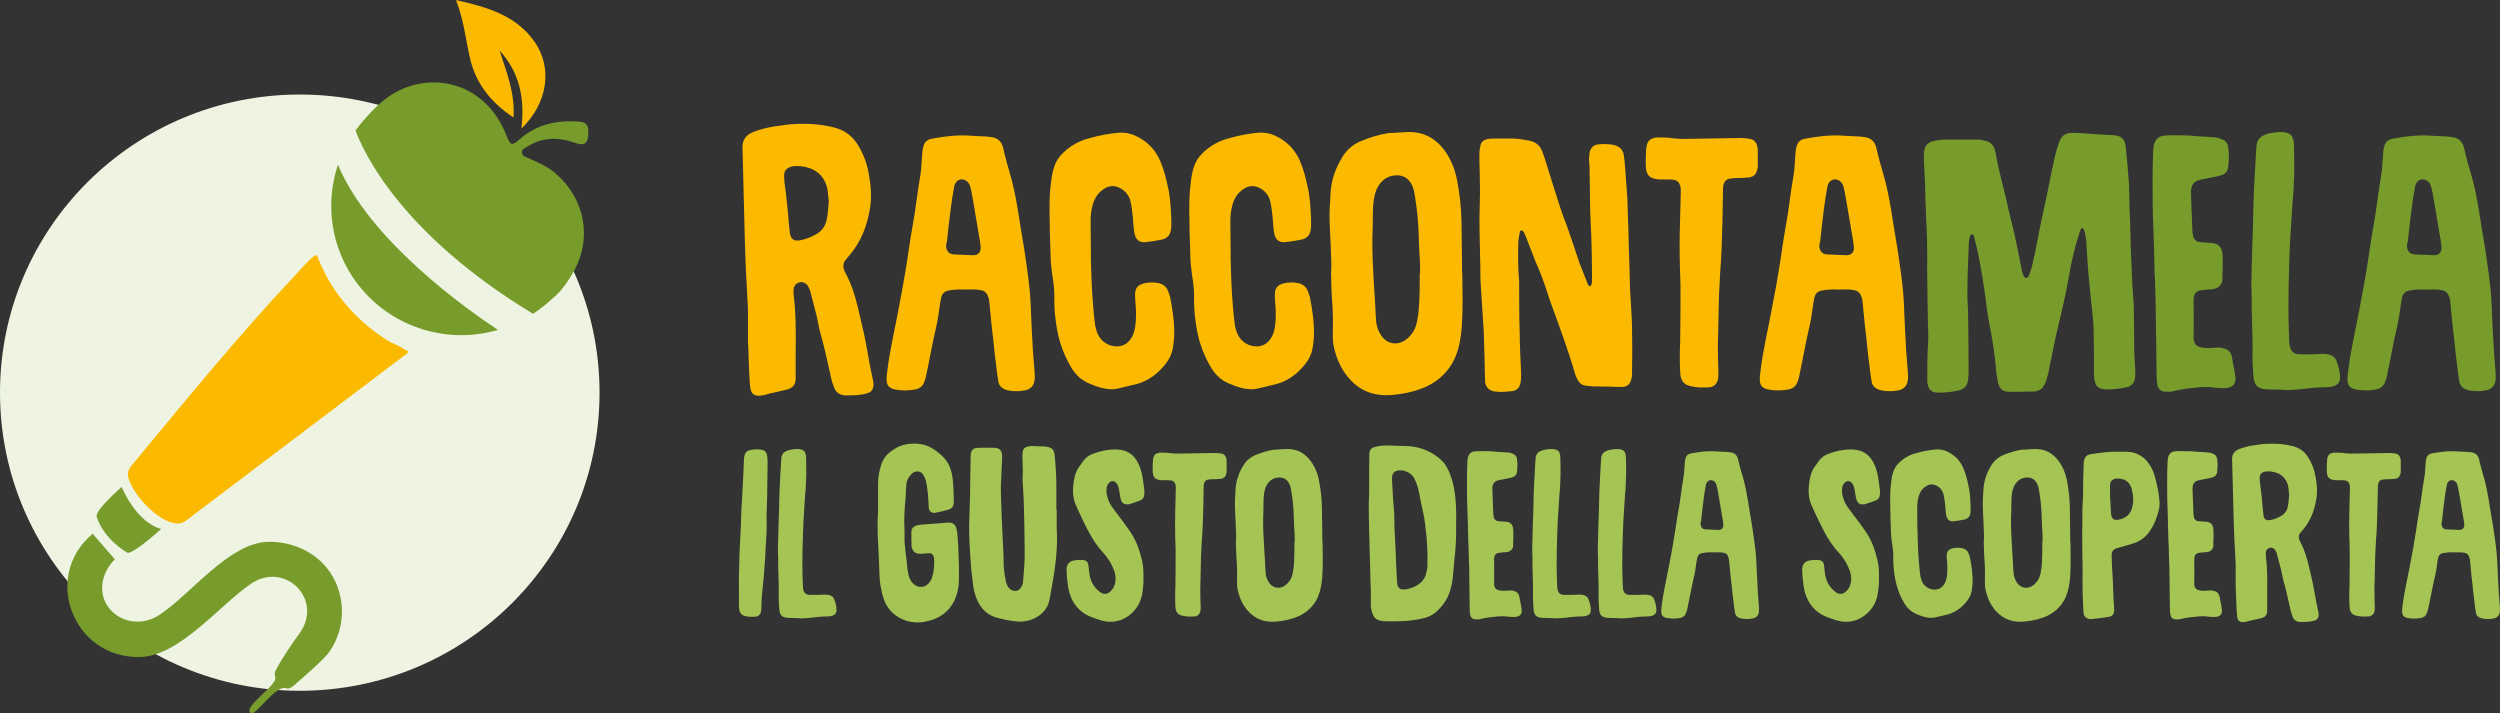
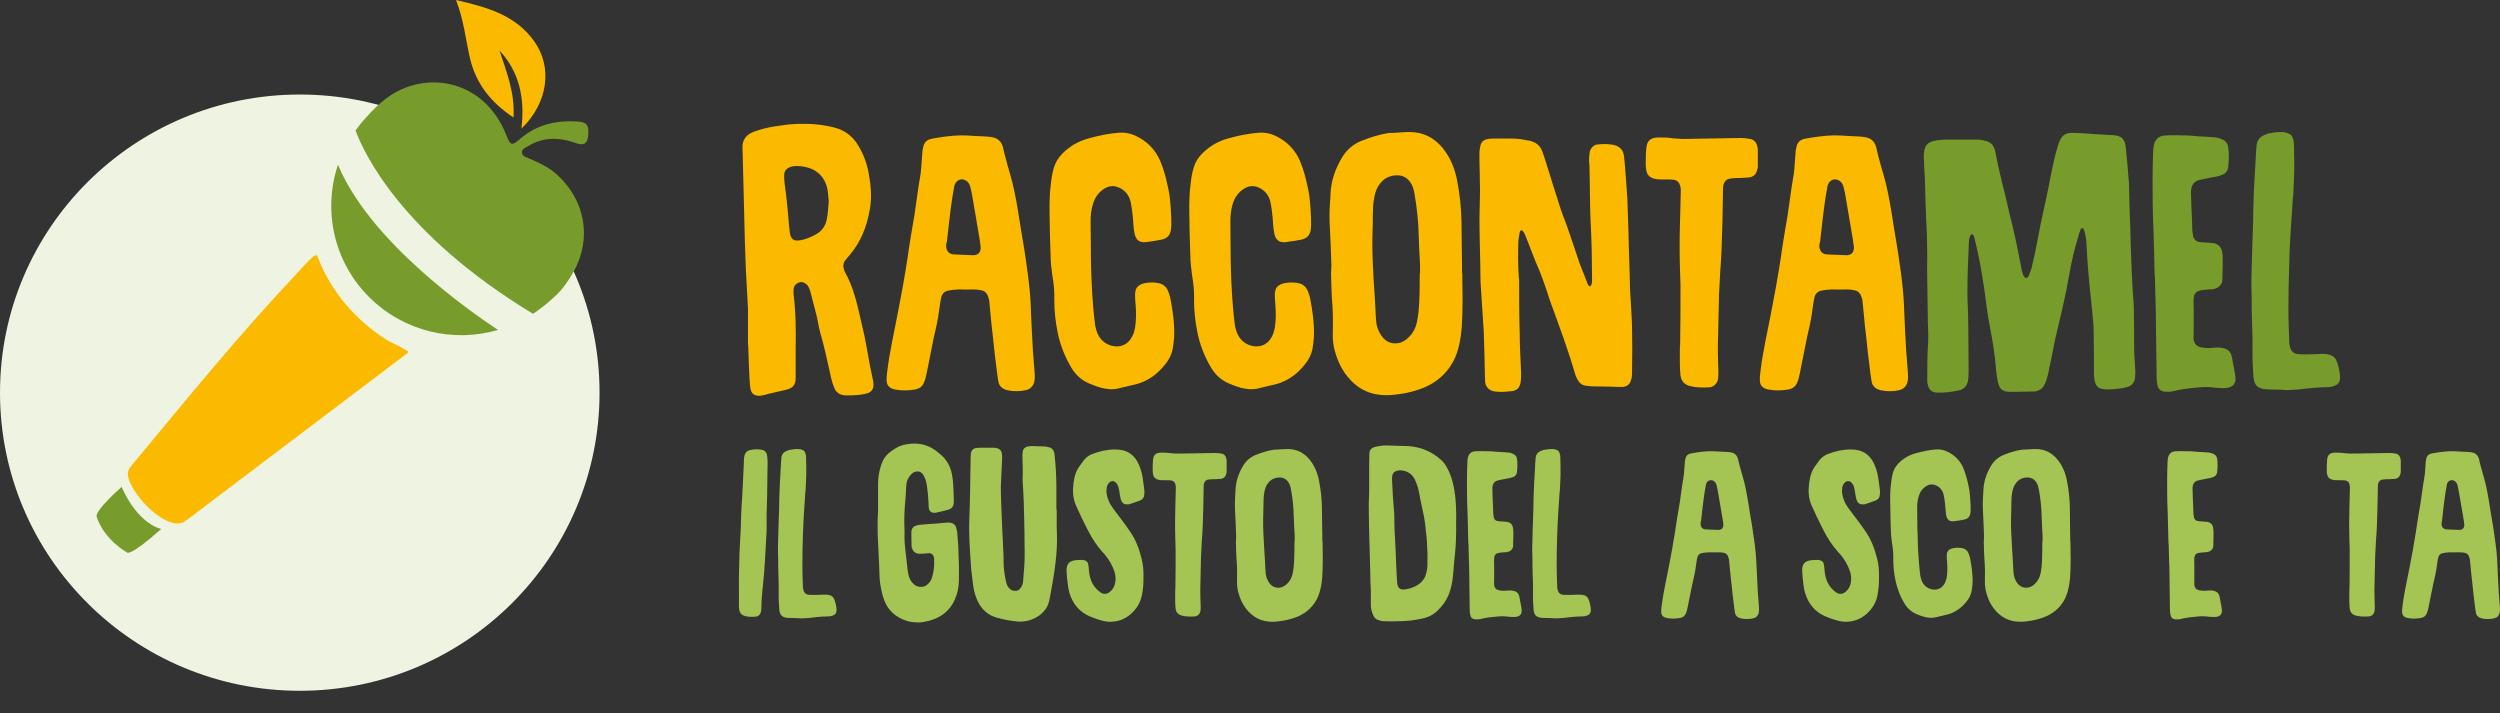
<svg xmlns="http://www.w3.org/2000/svg" width="424" height="121" viewBox="0 0 424 121" fill="none">
  <rect x="0" y="0" width="424" height="121" fill="#333333" stroke="none" />
  <g clip-path="url(#clip0_8_936)">
-     <path d="M126.849 52.242L126.507 45.847C126.507 45.362 126.455 44.928 126.455 44.503C126.361 41.807 126.259 39.111 126.216 36.416L125.976 26.789C125.976 26.21 125.925 25.632 125.925 25.054C125.874 23.71 126.558 22.843 127.815 22.358C128.978 21.924 130.141 21.635 131.346 21.439L133.817 21.099L135.365 21.006C137.443 20.955 139.478 21.099 141.513 21.635C143.061 22.018 144.318 22.885 145.241 24.186C146.31 25.777 146.985 27.503 147.319 29.331C147.704 31.398 147.9 33.465 147.515 35.54C147.028 38.38 146.019 41.025 144.078 43.287C143.839 43.525 143.642 43.814 143.403 44.103C142.967 44.588 142.967 45.209 143.163 45.787C143.214 45.983 143.309 46.17 143.403 46.315C144.42 48.194 145.044 50.21 145.532 52.285L146.592 56.86C146.934 58.544 147.225 60.228 147.515 61.861L148.003 64.216C148.097 64.556 148.148 64.939 148.148 65.271C148.148 65.943 147.806 66.47 147.182 66.666C146.601 66.861 145.976 66.955 145.395 67.006C144.771 67.057 144.087 67.057 143.462 67.057C142.445 67.057 141.718 66.529 141.427 65.611C141.137 64.888 140.94 64.123 140.795 63.349C140.265 60.942 139.734 58.535 139.05 56.18C138.811 55.27 138.708 54.351 138.469 53.441L137.409 49.351C137.315 49.062 137.169 48.772 137.024 48.483C136.733 48.05 136.152 47.76 135.716 47.854C135.083 47.998 134.698 48.381 134.604 48.959C134.553 49.3 134.604 49.682 134.604 50.023C134.989 53.101 134.989 56.18 134.946 59.258V64.072C134.946 65.271 134.51 65.807 133.347 66.096L130.876 66.674C130.491 66.725 130.149 66.87 129.764 66.963L128.995 67.108C127.935 67.201 127.353 66.768 127.25 65.713C127.156 65.135 127.156 64.556 127.105 63.978C127.011 62.243 126.96 60.517 126.908 58.782C126.857 58.493 126.857 58.204 126.857 57.915V52.234L126.849 52.242ZM140.495 33.533C140.444 32.912 140.401 32.189 140.205 31.56C139.572 29.536 138.024 28.43 135.852 28.192C135.177 28.141 134.501 28.098 133.869 28.387C133.339 28.626 133.048 29.017 132.996 29.587C132.996 30.02 132.996 30.505 133.048 30.939C133.39 33.346 133.629 35.795 133.817 38.252L133.963 39.503C134.108 40.557 134.638 40.948 135.707 40.753C136.579 40.608 137.4 40.268 138.221 39.834C139.281 39.307 139.965 38.44 140.205 37.283C140.444 36.228 140.444 35.165 140.547 34.349C140.547 33.915 140.547 33.72 140.495 33.533Z" fill="#FBBA00" />
+     <path d="M126.849 52.242L126.507 45.847C126.507 45.362 126.455 44.928 126.455 44.503C126.361 41.807 126.259 39.111 126.216 36.416L125.976 26.789C125.976 26.21 125.925 25.632 125.925 25.054C125.874 23.71 126.558 22.843 127.815 22.358C128.978 21.924 130.141 21.635 131.346 21.439L133.817 21.099L135.365 21.006C137.443 20.955 139.478 21.099 141.513 21.635C143.061 22.018 144.318 22.885 145.241 24.186C146.31 25.777 146.985 27.503 147.319 29.331C147.704 31.398 147.9 33.465 147.515 35.54C147.028 38.38 146.019 41.025 144.078 43.287C143.839 43.525 143.642 43.814 143.403 44.103C142.967 44.588 142.967 45.209 143.163 45.787C143.214 45.983 143.309 46.17 143.403 46.315C144.42 48.194 145.044 50.21 145.532 52.285L146.592 56.86C146.934 58.544 147.225 60.228 147.515 61.861L148.003 64.216C148.097 64.556 148.148 64.939 148.148 65.271C148.148 65.943 147.806 66.47 147.182 66.666C146.601 66.861 145.976 66.955 145.395 67.006C144.771 67.057 144.087 67.057 143.462 67.057C142.445 67.057 141.718 66.529 141.427 65.611C141.137 64.888 140.94 64.123 140.795 63.349C140.265 60.942 139.734 58.535 139.05 56.18C138.811 55.27 138.708 54.351 138.469 53.441L137.409 49.351C137.315 49.062 137.169 48.772 137.024 48.483C136.733 48.05 136.152 47.76 135.716 47.854C135.083 47.998 134.698 48.381 134.604 48.959C134.553 49.3 134.604 49.682 134.604 50.023C134.989 53.101 134.989 56.18 134.946 59.258V64.072C134.946 65.271 134.51 65.807 133.347 66.096L130.876 66.674C130.491 66.725 130.149 66.87 129.764 66.963L128.995 67.108C127.935 67.201 127.353 66.768 127.25 65.713C127.156 65.135 127.156 64.556 127.105 63.978C127.011 62.243 126.96 60.517 126.908 58.782C126.857 58.493 126.857 58.204 126.857 57.915V52.234L126.849 52.242ZM140.495 33.533C140.444 32.912 140.401 32.189 140.205 31.56C139.572 29.536 138.024 28.43 135.852 28.192C135.177 28.141 134.501 28.098 133.869 28.387C133.339 28.626 133.048 29.017 132.996 29.587C132.996 30.02 132.996 30.505 133.048 30.939C133.39 33.346 133.629 35.795 133.817 38.252L133.963 39.503C134.108 40.557 134.638 40.948 135.707 40.753C136.579 40.608 137.4 40.268 138.221 39.834C139.281 39.307 139.965 38.44 140.205 37.283C140.444 36.228 140.444 35.165 140.547 34.349C140.547 33.915 140.547 33.72 140.495 33.533" fill="#FBBA00" />
    <path d="M162.214 49.121C161.778 49.121 161.393 49.172 160.957 49.266C160.23 49.359 159.751 49.793 159.606 50.567C159.512 51.145 159.367 51.766 159.315 52.344C159.119 54.028 158.734 55.712 158.349 57.345C157.913 59.369 157.58 61.384 157.143 63.358C157.049 63.842 156.947 64.318 156.759 64.752C156.519 65.475 155.989 65.909 155.211 66.053C154.099 66.249 152.937 66.291 151.774 66.053C150.713 65.815 150.32 65.288 150.371 64.174C150.371 63.689 150.465 63.162 150.517 62.686C150.901 59.556 151.628 56.477 152.21 53.399C152.834 50.227 153.415 47.046 153.903 43.874C154.245 41.374 154.672 38.873 155.108 36.365L155.784 31.602C155.929 30.641 156.126 29.723 156.22 28.762C156.314 27.852 156.314 26.984 156.417 26.066C156.417 25.726 156.468 25.343 156.562 25.011C156.707 24.144 157.237 23.668 158.058 23.523C158.879 23.378 159.7 23.234 160.529 23.14C162.077 22.945 163.582 22.902 165.078 23.047L167.011 23.14C167.447 23.14 167.934 23.234 168.362 23.285C169.285 23.48 169.858 24.05 170.106 24.969L170.397 26.219C170.688 27.325 170.978 28.43 171.312 29.536C171.893 31.509 172.278 33.533 172.62 35.548C172.962 37.81 173.347 40.072 173.732 42.377C174.168 45.362 174.655 48.39 174.792 51.426C174.886 54.071 175.031 56.767 175.177 59.411L175.467 63.119C175.519 63.698 175.519 64.225 175.416 64.752C175.219 65.569 174.647 66.053 173.868 66.198C172.902 66.394 171.885 66.394 170.918 66.198C170.098 66.002 169.465 65.569 169.32 64.71C169.174 63.893 169.08 63.077 168.977 62.209C168.781 60.67 168.593 59.131 168.447 57.541C168.251 56.001 168.105 54.513 167.96 52.965L167.763 50.941C167.712 50.703 167.669 50.507 167.567 50.269C167.421 49.785 167.079 49.402 166.549 49.257C166.207 49.206 165.916 49.113 165.583 49.113C164.95 49.062 164.377 49.113 163.745 49.113C163.214 49.113 162.727 49.062 162.197 49.113M165.07 43.296C165.942 43.245 166.327 42.811 166.327 41.952L166.181 40.795L165.07 34.247C164.925 33.482 164.83 32.708 164.634 31.985C164.54 31.458 164.343 30.973 163.907 30.684C163.231 30.199 162.411 30.395 162.017 31.117C161.923 31.313 161.821 31.551 161.821 31.738C161.581 32.988 161.385 34.239 161.239 35.446C161 37.275 160.803 39.103 160.606 40.931C160.555 41.17 160.461 41.416 160.461 41.654C160.461 42.377 160.803 43.049 161.667 43.143L165.053 43.287L165.07 43.296Z" fill="#FBBA00" />
    <path d="M185.01 43.389C185.061 46.23 185.155 49.07 185.395 51.911C185.489 53.016 185.591 54.079 185.737 55.185C185.831 55.669 185.976 56.197 186.173 56.63C186.754 57.974 188.105 58.799 189.559 58.748C190.431 58.697 191.158 58.314 191.688 57.592C192.175 56.962 192.363 56.29 192.509 55.568C192.706 54.266 192.706 53.016 192.603 51.715C192.552 51.137 192.509 50.558 192.509 49.98C192.509 48.875 192.945 48.347 194.005 48.058C194.826 47.862 195.647 47.862 196.425 48.007C197.246 48.152 197.827 48.628 198.118 49.402C198.263 49.742 198.357 50.074 198.46 50.414C198.896 52.625 199.23 54.887 199.136 57.2C199.084 57.872 198.99 58.544 198.896 59.173C198.7 60.134 198.263 61.002 197.639 61.767C196.382 63.358 194.835 64.557 192.8 65.135L189.747 65.858C188.729 66.147 187.712 66.002 186.746 65.764C186.019 65.569 185.292 65.279 184.617 64.99C183.411 64.463 182.488 63.596 181.812 62.541C180.606 60.568 179.777 58.45 179.341 56.188C178.999 54.453 178.811 52.727 178.811 50.941C178.862 49.495 178.717 48.058 178.469 46.655C178.323 45.549 178.178 44.444 178.178 43.287C178.127 41.408 178.033 39.537 178.033 37.606C177.981 35.489 177.939 33.32 178.229 31.211C178.323 30.25 178.469 29.289 178.759 28.371C179.05 27.452 179.529 26.687 180.213 26.015C181.47 24.765 182.975 23.897 184.668 23.463C186.361 22.979 188.054 22.647 189.798 22.503C190.765 22.451 191.637 22.596 192.509 22.987C194.493 23.897 195.895 25.3 196.767 27.273C197.4 28.762 197.785 30.301 198.118 31.891C198.503 33.575 198.554 35.259 198.648 36.943C198.648 37.615 198.699 38.287 198.597 38.967C198.452 39.928 197.921 40.455 196.955 40.651C196.186 40.795 195.408 40.94 194.587 41.033C193.236 41.272 192.552 40.693 192.363 39.299C192.218 38.482 192.218 37.615 192.124 36.747C192.03 35.88 191.927 35.013 191.739 34.154C191.5 33.193 190.918 32.419 190.046 31.942C189.174 31.466 188.259 31.415 187.387 31.942C186.327 32.572 185.694 33.482 185.352 34.638C185.061 35.599 184.967 36.56 184.967 37.521L185.019 43.389H185.01Z" fill="#FBBA00" />
    <path d="M208.712 43.389C208.764 46.23 208.858 49.07 209.097 51.911C209.191 53.016 209.294 54.079 209.439 55.185C209.533 55.669 209.679 56.197 209.875 56.63C210.457 57.974 211.808 58.799 213.261 58.748C214.133 58.697 214.86 58.314 215.39 57.592C215.878 56.962 216.066 56.29 216.211 55.568C216.408 54.266 216.408 53.016 216.305 51.715C216.254 51.137 216.211 50.558 216.211 49.98C216.211 48.875 216.647 48.347 217.708 48.058C218.528 47.862 219.349 47.862 220.127 48.007C220.948 48.152 221.53 48.628 221.82 49.402C221.966 49.742 222.06 50.074 222.162 50.414C222.599 52.625 222.932 54.887 222.838 57.2C222.787 57.872 222.693 58.544 222.598 59.173C222.402 60.134 221.966 61.002 221.342 61.767C220.085 63.358 218.537 64.557 216.502 65.135L213.449 65.858C212.432 66.147 211.414 66.002 210.448 65.764C209.721 65.569 208.994 65.279 208.319 64.99C207.113 64.463 206.19 63.596 205.514 62.541C204.309 60.568 203.479 58.45 203.043 56.188C202.701 54.453 202.513 52.727 202.513 50.941C202.564 49.495 202.419 48.058 202.171 46.655C202.026 45.549 201.88 44.444 201.88 43.287C201.829 41.408 201.735 39.537 201.735 37.606C201.684 35.489 201.641 33.32 201.932 31.211C202.026 30.25 202.171 29.289 202.462 28.371C202.753 27.452 203.231 26.687 203.915 26.015C205.172 24.765 206.677 23.897 208.37 23.463C210.063 22.979 211.756 22.647 213.501 22.503C214.467 22.451 215.339 22.596 216.211 22.987C218.195 23.897 219.597 25.3 220.469 27.273C221.102 28.762 221.487 30.301 221.82 31.891C222.205 33.575 222.256 35.259 222.351 36.943C222.351 37.615 222.402 38.287 222.299 38.967C222.154 39.928 221.624 40.455 220.658 40.651C219.888 40.795 219.11 40.94 218.289 41.033C216.938 41.272 216.254 40.693 216.066 39.299C215.92 38.482 215.92 37.615 215.826 36.747C215.732 35.88 215.63 35.013 215.442 34.154C215.202 33.193 214.621 32.419 213.749 31.942C212.876 31.466 211.962 31.415 211.089 31.942C210.029 32.572 209.396 33.482 209.054 34.638C208.764 35.599 208.67 36.56 208.67 37.521L208.721 43.389H208.712Z" fill="#FBBA00" />
    <path d="M248.002 46.281C248.002 47.82 248.054 49.41 248.054 51.001C248.054 52.591 248.002 54.079 247.908 55.576C247.763 57.311 247.472 59.037 246.797 60.628C245.779 62.89 244.138 64.523 241.863 65.586C240.221 66.309 238.426 66.742 236.639 66.929C235.527 67.074 234.364 67.074 233.201 66.836C231.85 66.547 230.636 65.926 229.619 65.007C228.071 63.613 227.053 61.835 226.472 59.811C226.181 58.893 226.036 57.932 226.036 56.971C226.087 54.853 226.087 52.685 225.891 50.575C225.796 49.13 225.796 47.735 225.745 46.34C225.745 45.762 225.839 45.235 225.796 44.708C225.745 42.734 225.651 40.812 225.557 38.84C225.463 37.394 225.463 35.956 225.557 34.511C225.608 33.983 225.651 33.456 225.651 32.92C225.745 30.658 226.472 28.592 227.635 26.67C228.456 25.318 229.619 24.357 231.072 23.829C232.38 23.302 233.731 22.868 235.134 22.63C235.519 22.537 235.955 22.537 236.348 22.537C237.263 22.486 238.186 22.392 239.058 22.392C241.333 22.392 243.171 23.311 244.625 25.037C245.976 26.67 246.754 28.6 247.139 30.667C247.575 32.929 247.814 35.191 247.866 37.453L247.96 45.252V46.306H248.011L248.002 46.281ZM240.837 46.374V44.835C240.743 43.058 240.64 41.323 240.598 39.545C240.546 37.428 240.307 35.31 239.965 33.244C239.871 32.572 239.725 31.849 239.383 31.22C238.853 30.259 238.024 29.731 236.964 29.731C236.04 29.731 235.219 30.02 234.544 30.599C233.868 31.228 233.432 31.994 233.193 32.912C232.953 33.924 232.851 34.936 232.851 35.948C232.799 36.858 232.851 37.828 232.799 38.737C232.705 41.093 232.748 43.5 232.893 45.856C232.945 47.488 233.09 49.13 233.184 50.763C233.278 51.919 233.278 53.118 233.381 54.275C233.432 55.287 233.766 56.197 234.304 56.971C235.074 58.076 236.237 58.459 237.451 58.127C238.032 57.932 238.563 57.6 238.999 57.115C239.725 56.392 240.162 55.483 240.35 54.419C240.546 53.459 240.64 52.447 240.692 51.486C240.786 49.802 240.786 48.067 240.786 46.383H240.837V46.374Z" fill="#FBBA00" />
    <path d="M270.012 47.437C270.012 45.898 269.96 44.359 269.96 42.819C269.909 41.425 269.909 40.03 269.815 38.635C269.618 35.174 269.67 31.704 269.576 28.243C269.576 28.005 269.576 27.758 269.524 27.571C269.473 26.95 269.524 26.372 269.618 25.743C269.815 25.071 270.294 24.544 271.021 24.493C271.944 24.399 272.808 24.399 273.731 24.586C274.8 24.875 275.33 25.505 275.424 26.508C275.518 27.18 275.57 27.809 275.621 28.43L276.006 33.72C276.006 34.298 276.057 34.876 276.057 35.455C276.151 37.666 276.202 39.886 276.254 42.097C276.348 44.41 276.399 46.672 276.45 48.977C276.544 51.094 276.741 53.212 276.792 55.329C276.844 58.025 276.844 60.721 276.792 63.417C276.792 63.8 276.741 64.182 276.596 64.523C276.399 65.246 275.869 65.586 275.142 65.628C274.561 65.628 273.937 65.628 273.304 65.577C272.243 65.577 271.123 65.526 270.063 65.526L269.097 65.433C268.421 65.382 267.934 65.05 267.6 64.472C267.455 64.182 267.258 63.842 267.164 63.511C266.002 59.471 264.548 55.576 263.103 51.621C262.863 50.95 262.615 50.278 262.427 49.597C261.846 47.862 261.213 46.085 260.444 44.401L259.187 41.178L258.657 39.834C258.511 39.545 258.417 39.256 258.126 39.06C257.836 39.06 257.742 39.256 257.742 39.443C257.648 40.022 257.502 40.651 257.502 41.221C257.451 43.194 257.451 45.167 257.596 47.089C257.648 47.284 257.648 47.471 257.648 47.667C257.648 50.601 257.648 53.492 257.742 56.426C257.742 58.689 257.887 60.951 257.981 63.264C257.981 63.791 257.981 64.319 257.887 64.897C257.742 65.764 257.211 66.291 256.339 66.343C255.416 66.436 254.501 66.538 253.535 66.394C252.765 66.3 252.081 65.866 251.893 64.905C251.842 64.565 251.893 64.182 251.842 63.851C251.79 61.299 251.748 58.799 251.645 56.248L251.158 48.696C251.064 47.539 251.064 46.383 251.064 45.235C251.012 42.488 250.918 39.698 250.918 36.96C250.918 35.421 251.012 33.881 251.012 32.342C251.012 31.33 250.961 30.318 250.961 29.264C250.91 28.107 250.91 26.95 250.91 25.802C250.91 25.513 251.004 25.181 251.055 24.841C251.149 24.118 251.585 23.736 252.261 23.591C252.551 23.54 252.842 23.498 253.133 23.498H256.519C257.536 23.498 258.503 23.693 259.469 23.88C260.486 24.118 261.162 24.646 261.547 25.615C261.837 26.338 262.034 27.061 262.273 27.784C263.052 30.284 263.821 32.784 264.642 35.293C265.027 36.543 265.557 37.7 265.95 38.899C266.626 40.821 267.258 42.751 267.883 44.622L269.191 47.939C269.285 48.228 269.388 48.517 269.721 48.568C270.012 48.228 270.012 47.846 270.012 47.463" fill="#FBBA00" />
    <path d="M284.864 41.706C284.864 39.299 284.958 36.943 285.01 34.536C285.01 33.813 285.061 33.091 285.061 32.419C285.061 32.13 285.061 31.84 284.967 31.551C284.821 30.973 284.479 30.59 283.855 30.488C283.47 30.437 283.034 30.437 282.598 30.437C281.923 30.437 281.196 30.488 280.52 30.293C279.794 30.097 279.358 29.672 279.212 28.898C279.161 28.558 279.118 28.175 279.118 27.792C279.118 26.925 279.118 26.058 279.212 25.19C279.306 23.889 279.888 23.362 281.196 23.311C282.017 23.311 282.889 23.311 283.71 23.455C284.633 23.549 285.497 23.6 286.42 23.549L295.176 23.404C295.706 23.404 296.237 23.455 296.724 23.549C297.451 23.642 297.887 24.127 298.032 24.799C298.083 25.037 298.126 25.233 298.126 25.471V28.26C298.126 28.456 298.075 28.694 297.981 28.932C297.835 29.561 297.399 29.944 296.724 30.088L295.27 30.182C294.689 30.182 294.107 30.182 293.526 30.276C292.799 30.327 292.414 30.803 292.269 31.483C292.218 31.823 292.218 32.113 292.218 32.444L292.124 37.64L291.978 42.258C291.927 43.602 291.833 44.954 291.739 46.255L291.542 50.108L291.397 56.554C291.397 57.277 291.346 58.042 291.346 58.765C291.346 60.211 291.397 61.657 291.44 63.094C291.44 63.477 291.44 63.859 291.388 64.251C291.243 65.067 290.662 65.645 289.841 65.696C288.823 65.747 287.763 65.747 286.745 65.501C285.685 65.263 285.146 64.684 285.001 63.621C284.856 62.082 284.907 60.543 284.907 59.003C284.958 58.621 284.958 58.229 284.958 57.847C285.01 55.057 285.01 52.268 285.01 48.322C284.958 46.876 284.864 44.282 284.864 41.68" fill="#FBBA00" />
    <path d="M310.311 49.121C309.875 49.121 309.49 49.172 309.054 49.266C308.327 49.359 307.848 49.793 307.703 50.567C307.609 51.145 307.463 51.766 307.412 52.344C307.215 54.028 306.831 55.712 306.446 57.345C306.01 59.369 305.668 61.384 305.24 63.358C305.146 63.842 305.044 64.318 304.856 64.752C304.616 65.475 304.077 65.909 303.308 66.053C302.196 66.249 301.033 66.291 299.871 66.053C298.81 65.815 298.417 65.288 298.468 64.174C298.468 63.689 298.562 63.162 298.614 62.686C298.998 59.556 299.725 56.477 300.307 53.399C300.939 50.227 301.512 47.046 302 43.874C302.342 41.374 302.778 38.873 303.205 36.365L303.881 31.602C304.026 30.641 304.223 29.723 304.317 28.762C304.411 27.852 304.411 26.984 304.514 26.066C304.514 25.726 304.565 25.343 304.659 25.011C304.804 24.144 305.334 23.668 306.155 23.523C306.976 23.378 307.797 23.234 308.626 23.14C310.174 22.945 311.67 22.902 313.175 23.047L315.108 23.14C315.544 23.14 316.023 23.234 316.459 23.285C317.374 23.48 317.955 24.05 318.203 24.969L318.494 26.219C318.785 27.325 319.075 28.43 319.417 29.536C319.999 31.509 320.383 33.533 320.726 35.548C321.068 37.81 321.452 40.072 321.837 42.377C322.273 45.362 322.761 48.39 322.897 51.426C322.991 54.071 323.137 56.767 323.282 59.411L323.573 63.119C323.624 63.698 323.624 64.225 323.522 64.752C323.325 65.569 322.752 66.053 321.974 66.198C321.008 66.394 319.99 66.394 319.024 66.198C318.203 66.002 317.57 65.569 317.425 64.71C317.28 63.893 317.186 63.077 317.083 62.209C316.886 60.67 316.698 59.131 316.553 57.541C316.356 56.001 316.211 54.513 316.065 52.965L315.869 50.941C315.817 50.703 315.775 50.507 315.672 50.269C315.527 49.785 315.185 49.402 314.655 49.257C314.313 49.206 314.022 49.113 313.688 49.113C313.056 49.062 312.483 49.113 311.85 49.113C311.32 49.113 310.832 49.062 310.302 49.113M313.167 43.296C314.039 43.245 314.424 42.811 314.424 41.952L314.278 40.795L313.167 34.247C313.021 33.482 312.927 32.708 312.731 31.985C312.637 31.458 312.44 30.973 312.004 30.684C311.328 30.199 310.499 30.395 310.114 31.117C310.02 31.313 309.918 31.551 309.918 31.738C309.678 32.988 309.481 34.239 309.336 35.446C309.097 37.275 308.9 39.103 308.703 40.931C308.652 41.17 308.558 41.416 308.558 41.654C308.558 42.377 308.9 43.049 309.764 43.143L313.15 43.287L313.167 43.296Z" fill="#FBBA00" />
    <path d="M333.876 42.284C333.782 44.495 333.68 46.715 333.68 48.926C333.628 50.227 333.731 51.477 333.774 52.778C333.774 53.697 333.825 54.606 333.825 55.568C333.825 57.881 333.876 60.185 333.876 62.499C333.876 63.026 333.876 63.553 333.825 64.131C333.731 65.475 333.098 66.053 332.038 66.249C330.875 66.487 329.67 66.632 328.455 66.589C327.634 66.538 327.104 66.062 326.959 65.246C326.865 64.956 326.865 64.667 326.865 64.378C326.865 62.312 326.865 60.236 327.01 58.119C327.104 56.818 326.959 55.474 326.959 54.122L326.865 47.582C326.865 46.332 326.814 45.124 326.865 43.925C326.865 41.612 326.814 39.307 326.668 36.994C326.574 34.876 326.523 32.759 326.472 30.641C326.378 29.297 326.326 27.945 326.275 26.602C326.275 26.363 326.275 26.117 326.326 25.836C326.378 24.782 326.95 24.101 327.968 23.914C328.549 23.77 329.131 23.719 329.712 23.676H335.518C335.903 23.676 336.288 23.77 336.63 23.872C337.553 24.016 338.083 24.595 338.323 25.411C338.417 25.794 338.519 26.176 338.562 26.517C338.853 28.107 339.238 29.646 339.622 31.236C340.255 33.643 340.734 36.093 341.367 38.499C341.897 40.71 342.333 42.973 342.769 45.184C342.82 45.668 342.966 46.102 343.111 46.578C343.205 46.816 343.351 47.063 343.598 47.157C343.941 47.106 344.035 46.867 344.129 46.629C344.325 46.102 344.565 45.575 344.659 44.997C345.001 43.602 345.292 42.25 345.531 40.864C345.967 38.55 346.454 36.195 346.985 33.89C347.472 31.679 347.857 29.366 348.387 27.103C348.584 26.142 348.874 25.224 349.165 24.263L349.362 23.829C349.704 22.962 350.379 22.579 351.251 22.528C351.978 22.528 352.748 22.579 353.474 22.622C355.073 22.715 356.621 22.86 358.22 22.911C360.058 22.962 360.443 23.872 360.546 25.122C360.742 27.095 360.931 29.119 361.076 31.134L361.17 35.081C361.264 37.198 361.315 39.367 361.367 41.527C361.512 44.801 361.563 48.024 361.854 51.298C361.905 52.021 361.905 52.787 361.905 53.509C361.957 55.533 361.957 57.549 361.957 59.573L362.153 63.034C362.153 63.374 362.153 63.664 362.102 63.995C362.051 64.812 361.615 65.39 360.845 65.628C360.315 65.773 359.828 65.866 359.297 65.917C358.477 66.011 357.656 66.113 356.826 66.011C355.911 65.917 355.475 65.526 355.279 64.667C355.227 64.472 355.185 64.233 355.185 64.038C355.133 63.698 355.133 63.366 355.133 63.077C355.133 60.772 355.133 58.502 355.082 56.248C355.082 55.236 354.988 54.224 354.885 53.263L354.398 48.551C354.253 47.25 354.159 45.907 354.056 44.554L353.816 40.702C353.765 40.268 353.671 39.834 353.577 39.401C353.432 38.771 353.141 38.389 352.85 38.967C352.705 39.35 352.56 39.783 352.465 40.166C351.79 42.335 351.303 44.495 350.918 46.715C350.388 49.793 349.661 52.872 348.934 55.908C348.404 58.025 348.062 60.194 347.583 62.303C347.489 62.932 347.344 63.553 347.147 64.182C347.053 64.616 346.856 65.05 346.617 65.433C346.326 66.011 345.796 66.249 345.163 66.394H344.967C343.513 66.394 342.068 66.487 340.614 66.445C339.597 66.394 339.118 65.917 338.87 64.905C338.725 64.182 338.579 63.417 338.528 62.643C338.331 60.185 337.947 57.736 337.468 55.329C337.083 53.356 336.843 51.383 336.596 49.461C336.159 46.578 335.723 43.738 334.997 40.949C334.902 40.566 334.8 39.749 334.466 39.749C333.834 39.749 333.885 41.867 333.885 42.301" fill="#779C2C" />
    <path d="M365.616 52.387L365.471 46.995C365.471 46.8 365.42 46.655 365.42 46.51C365.368 43.959 365.326 41.459 365.223 38.907C365.078 35.974 365.078 33.082 365.078 30.148C365.078 28.702 365.129 27.265 365.172 25.819C365.172 25.437 365.223 25.054 365.266 24.714C365.462 23.795 365.993 23.03 367.198 22.979C368.549 22.885 369.909 22.979 371.26 22.979L372.901 23.123C373.868 23.174 374.885 23.217 375.851 23.319C376.193 23.37 376.476 23.464 376.775 23.608C377.356 23.804 377.792 24.229 377.886 24.858C378.083 26.066 378.032 27.265 377.886 28.464C377.792 29.042 377.399 29.476 376.869 29.663C376.433 29.808 375.997 29.952 375.561 30.003L373.38 30.437C373.09 30.488 372.799 30.582 372.559 30.675C372.029 30.964 371.739 31.398 371.645 31.976C371.593 32.215 371.593 32.461 371.593 32.75C371.645 34.485 371.687 36.212 371.79 37.947C371.79 38.431 371.79 38.907 371.841 39.341L371.987 40.209C372.183 40.642 372.474 40.974 372.953 41.025C373.244 41.076 373.534 41.119 373.825 41.119L375.184 41.212C376.151 41.306 376.732 41.842 376.878 42.752C376.972 43.236 376.972 43.67 376.972 44.095C376.972 44.963 376.972 45.83 376.92 46.697V47.369C376.92 48.186 376.339 48.909 375.227 49.053C374.988 49.104 374.74 49.053 374.458 49.104C374.073 49.155 373.637 49.155 373.252 49.249C372.431 49.393 372.089 49.827 372.046 50.644C371.995 51.171 372.046 51.749 372.046 52.276V56.511C372.046 56.852 371.995 57.234 372.046 57.566C372.14 58.34 372.577 58.774 373.355 58.918C374.081 59.063 374.808 59.063 375.535 58.969C376.065 58.918 376.553 58.918 377.083 59.063C377.81 59.207 378.288 59.641 378.485 60.364C378.579 60.798 378.682 61.231 378.724 61.665C378.87 62.286 378.964 62.864 379.066 63.494C379.066 63.587 379.066 63.732 379.118 63.834C379.263 65.033 378.733 65.713 377.519 65.807C376.937 65.858 376.313 65.807 375.732 65.756C374.766 65.611 373.799 65.611 372.825 65.705C371.328 65.849 369.875 65.994 368.421 66.377C368.036 66.47 367.6 66.428 367.164 66.428C366.488 66.377 366.052 65.994 365.907 65.322C365.813 64.888 365.762 64.361 365.762 63.876L365.616 52.378V52.387Z" fill="#779C2C" />
    <path d="M388.883 33.431L388.592 37.759C388.446 40.021 388.301 42.283 388.258 44.588C388.164 47.284 388.113 50.023 388.113 52.718C388.113 54.496 388.207 56.282 388.258 58.008C388.258 58.204 388.258 58.348 388.31 58.493C388.455 59.505 388.985 60.083 390.003 60.083C391.208 60.134 392.422 60.083 393.585 60.032C394.116 59.981 394.646 60.032 395.133 60.177C395.62 60.321 396.057 60.661 396.245 61.138C396.629 62.099 396.877 63.111 396.877 64.165C396.826 64.837 396.493 65.271 395.817 65.466C395.475 65.611 395.09 65.662 394.706 65.662C393.064 65.662 391.465 65.858 389.866 66.045C388.9 66.096 387.882 66.24 386.865 66.096C386.138 66.045 385.411 66.096 384.641 66.045C384.257 66.045 383.821 65.994 383.436 65.849C382.854 65.653 382.47 65.271 382.324 64.641C382.23 64.352 382.179 64.063 382.179 63.774C382.085 62.379 381.982 60.985 382.034 59.539C382.085 56.554 381.837 53.62 381.888 50.635C381.888 49.58 381.794 48.568 381.837 47.556C381.888 44.239 382.033 40.965 382.128 37.649C382.128 36.305 382.179 34.902 382.222 33.507C382.273 31.628 382.418 29.757 382.512 27.877C382.564 26.823 382.606 25.76 382.709 24.705C382.803 23.693 383.384 23.072 384.351 22.783L384.693 22.639C385.514 22.494 386.292 22.349 387.113 22.4C387.403 22.4 387.745 22.494 388.036 22.596C388.472 22.741 388.763 23.03 388.857 23.463C389.002 23.804 389.054 24.135 389.054 24.518C389.105 26.151 389.105 27.835 389.105 29.093C389.011 30.828 389.011 32.129 388.908 33.422" fill="#779C2C" />
-     <path d="M409.977 49.121C409.541 49.121 409.156 49.172 408.72 49.266C407.993 49.359 407.514 49.793 407.369 50.567C407.275 51.145 407.13 51.766 407.078 52.344C406.882 54.028 406.497 55.712 406.112 57.345C405.676 59.369 405.334 61.384 404.906 63.358C404.812 63.842 404.71 64.318 404.522 64.752C404.282 65.475 403.744 65.909 402.974 66.053C401.862 66.249 400.7 66.291 399.537 66.053C398.476 65.815 398.083 65.288 398.134 64.174C398.134 63.689 398.228 63.162 398.28 62.686C398.664 59.556 399.391 56.477 399.973 53.399C400.605 50.227 401.187 47.046 401.666 43.874C402.008 41.374 402.444 38.873 402.871 36.365L403.547 31.602C403.692 30.641 403.88 29.723 403.983 28.762C404.077 27.852 404.077 26.984 404.18 26.066C404.18 25.726 404.231 25.343 404.325 25.011C404.47 24.144 405 23.668 405.821 23.523C406.642 23.378 407.463 23.234 408.292 23.14C409.84 22.945 411.337 22.902 412.841 23.047L414.774 23.14C415.21 23.14 415.697 23.234 416.133 23.285C417.048 23.48 417.63 24.05 417.878 24.969L418.168 26.219C418.459 27.325 418.75 28.43 419.092 29.536C419.673 31.509 420.058 33.533 420.4 35.548C420.742 37.81 421.127 40.072 421.512 42.377C421.948 45.362 422.427 48.39 422.572 51.426C422.666 54.071 422.811 56.767 422.957 59.411L423.248 63.119C423.299 63.698 423.299 64.225 423.196 64.752C423.008 65.569 422.427 66.053 421.649 66.198C420.682 66.394 419.665 66.394 418.699 66.198C417.878 66.002 417.245 65.569 417.1 64.71C416.954 63.893 416.86 63.077 416.758 62.209C416.561 60.67 416.373 59.131 416.227 57.541C416.031 56.001 415.885 54.513 415.74 52.965L415.543 50.941C415.492 50.703 415.449 50.507 415.347 50.269C415.201 49.785 414.859 49.402 414.329 49.257C413.987 49.206 413.696 49.113 413.363 49.113C412.739 49.062 412.157 49.113 411.525 49.113C410.994 49.113 410.507 49.062 409.977 49.113M412.833 43.296C413.705 43.245 414.09 42.811 414.09 41.952L413.944 40.795L412.833 34.247C412.688 33.482 412.593 32.708 412.397 31.985C412.303 31.458 412.106 30.973 411.67 30.684C410.994 30.199 410.174 30.395 409.78 31.117C409.686 31.313 409.584 31.551 409.584 31.738C409.344 32.988 409.148 34.239 409.002 35.446C408.763 37.275 408.566 39.103 408.369 40.931C408.318 41.17 408.224 41.416 408.224 41.654C408.224 42.377 408.566 43.049 409.43 43.143L412.816 43.287L412.833 43.296Z" fill="#779C2C" />
    <path d="M130.106 84.261L130.012 87.289C130.012 88.233 130.046 89.219 130.012 90.163L129.824 93.514L129.756 94.773L129.568 97.486C129.405 99.382 129.123 101.278 129.123 103.2C129.123 103.422 129.089 103.643 129.029 103.864C128.866 104.306 128.55 104.587 128.071 104.587C127.498 104.646 126.951 104.621 126.378 104.493C125.831 104.332 125.48 104.017 125.386 103.447C125.292 102.971 125.327 102.529 125.327 102.061V100.164C125.327 99.314 125.292 98.463 125.327 97.579L125.421 93.693L125.643 89.457L125.703 87.314C125.737 86.37 125.797 85.418 125.865 84.474L126.053 80.783C126.122 79.771 126.122 78.759 126.182 77.755C126.216 77.5 126.241 77.254 126.344 77.032C126.507 76.658 126.789 76.403 127.208 76.335C127.755 76.208 128.328 76.174 128.901 76.242C129.73 76.301 130.021 76.684 130.115 77.381C130.183 77.789 130.183 78.172 130.183 78.58L130.115 83.504V84.261H130.106Z" fill="#A4C553" />
    <path d="M136.588 83.402L136.4 86.243C136.306 87.722 136.212 89.211 136.177 90.725C136.109 92.493 136.083 94.296 136.083 96.057C136.083 97.222 136.143 98.395 136.177 99.527C136.177 99.654 136.177 99.748 136.212 99.841C136.306 100.505 136.656 100.887 137.332 100.887C138.127 100.921 138.931 100.887 139.7 100.853C140.051 100.819 140.401 100.853 140.726 100.947C141.043 101.04 141.333 101.261 141.462 101.576C141.718 102.205 141.881 102.869 141.881 103.566C141.846 104.008 141.624 104.289 141.179 104.417C140.957 104.51 140.701 104.544 140.444 104.544C139.358 104.544 138.306 104.672 137.246 104.799C136.605 104.833 135.938 104.927 135.262 104.833C134.784 104.799 134.305 104.833 133.792 104.799C133.535 104.799 133.244 104.765 132.996 104.672C132.612 104.544 132.355 104.289 132.261 103.881C132.193 103.694 132.167 103.498 132.167 103.311C132.099 102.393 132.039 101.483 132.073 100.53C132.107 98.574 131.945 96.644 131.979 94.688C131.979 93.99 131.911 93.327 131.945 92.664C131.979 90.486 132.073 88.335 132.141 86.158C132.141 85.273 132.176 84.355 132.201 83.445C132.235 82.212 132.33 80.979 132.389 79.754C132.424 79.057 132.458 78.368 132.518 77.67C132.578 77.007 132.962 76.599 133.604 76.412L133.826 76.318C134.373 76.225 134.878 76.131 135.425 76.157C135.622 76.157 135.844 76.216 136.032 76.284C136.323 76.378 136.511 76.565 136.579 76.854C136.673 77.075 136.707 77.296 136.707 77.551C136.742 78.623 136.742 79.728 136.742 80.553C136.682 81.693 136.682 82.543 136.613 83.394" fill="#A4C553" />
    <path d="M162.633 96.125V97.953C162.633 98.906 162.565 99.85 162.282 100.768C161.547 103.132 159.982 104.655 157.554 105.284C156.981 105.437 156.374 105.565 155.733 105.565C154.997 105.565 154.296 105.471 153.621 105.25C151.893 104.646 150.645 103.549 149.978 101.84C149.662 101.049 149.499 100.198 149.337 99.348C149.149 98.276 149.149 97.171 149.114 96.099C149.02 94.271 148.926 92.468 148.858 90.665C148.824 89.372 148.824 88.105 148.918 86.812V82.076C148.918 80.97 149.106 79.864 149.465 78.793C149.756 77.908 150.26 77.186 151.03 76.616C151.671 76.139 152.338 75.697 153.142 75.476C155.125 75 157.007 75.162 158.7 76.42L159.597 77.143C160.649 78.061 161.231 79.227 161.479 80.587C161.573 81.123 161.641 81.693 161.667 82.263C161.735 83.079 161.735 83.904 161.761 84.729V85.231C161.701 85.987 161.41 86.302 160.641 86.498C160.034 86.651 159.426 86.812 158.785 86.94C158.657 86.974 158.529 86.974 158.4 86.974C157.99 86.974 157.699 86.787 157.571 86.37C157.503 86.183 157.503 85.987 157.503 85.8C157.468 84.822 157.314 82.484 157.024 81.54C156.93 81.225 156.801 80.91 156.639 80.621C156.194 79.771 155.262 79.805 154.689 80.307C154.27 80.655 154.014 81.123 153.826 81.599C153.638 82.169 153.638 84.057 153.569 84.661C153.381 86.43 153.313 88.199 153.407 89.968V90.98C153.373 91.898 153.501 92.808 153.595 93.727C153.723 94.671 153.817 95.623 153.911 96.533C153.98 97.103 154.074 97.638 154.296 98.14C154.518 98.617 154.809 98.991 155.254 99.28C155.929 99.688 156.819 99.629 157.366 99.059C157.716 98.744 157.939 98.361 158.067 97.953C158.417 96.882 158.486 95.776 158.417 94.636L158.349 94.356C158.187 94.007 157.964 93.82 157.614 93.82C157.391 93.82 157.195 93.854 156.972 93.879C156.622 93.879 156.271 93.939 155.886 93.914C155.245 93.879 154.835 93.531 154.672 92.936L154.604 92.749C154.604 91.898 154.544 91.014 154.57 90.155C154.604 89.585 154.98 89.211 155.596 89.083C155.69 89.083 155.784 89.015 155.886 89.015C157.007 88.921 158.093 88.828 159.213 88.76C159.692 88.692 160.17 88.666 160.683 88.632H161.068C161.641 88.692 162.06 89.015 162.188 89.576C162.282 89.832 162.317 90.078 162.351 90.333L162.513 92.51L162.641 96.108H162.607L162.633 96.125Z" fill="#A4C553" />
    <path d="M179.221 86.438C179.221 87.799 179.187 89.151 179.255 90.546C179.315 92.221 179.195 93.888 178.999 95.564C178.811 97.264 178.486 98.94 178.195 100.615C178.135 101.057 178.033 101.466 177.939 101.908C177.716 102.954 177.109 103.736 176.28 104.374C175.194 105.131 174.014 105.48 172.671 105.42C171.423 105.327 170.243 105.071 169.063 104.757C167.558 104.349 166.506 103.371 165.839 102.01C165.455 101.193 165.198 100.335 165.07 99.45C164.976 98.506 164.813 97.554 164.719 96.576C164.591 95.062 164.531 93.574 164.429 92.06C164.394 91.141 164.369 90.257 164.369 89.347C164.369 88.241 164.429 87.17 164.463 86.064L164.531 83.479C164.565 81.455 164.565 79.405 164.625 77.356C164.625 77.169 164.659 77.007 164.685 76.82C164.745 76.344 165.164 75.995 165.643 75.969C165.831 75.969 166.028 75.936 166.216 75.936H168.456C168.584 75.936 168.712 75.936 168.841 75.969C169.448 76.029 169.833 76.352 169.927 76.948C169.961 77.203 169.961 77.483 169.961 77.764L169.739 82.501C169.739 83.351 169.773 84.236 169.798 85.12C169.833 86.702 169.927 88.275 169.986 89.857L170.175 93.769C170.209 94.305 170.209 94.841 170.209 95.41C170.209 96.516 170.405 97.622 170.628 98.727C170.722 99.076 170.85 99.391 171.072 99.671C171.363 100.02 171.68 100.207 172.124 100.207C172.543 100.241 172.859 100.079 173.082 99.731C173.373 99.382 173.501 98.94 173.526 98.498C173.655 96.89 173.817 95.274 173.783 93.633C173.749 92.561 173.783 91.456 173.749 90.384C173.715 88.556 173.689 86.719 173.62 84.891C173.586 83.725 173.492 82.586 173.432 81.421C173.432 80.945 173.467 80.502 173.467 80.035L173.407 77.322C173.407 77.135 173.407 76.913 173.441 76.692C173.509 76.123 173.826 75.808 174.399 75.714C174.715 75.655 175.04 75.621 175.356 75.655C175.929 75.714 176.511 75.689 177.083 75.714C177.374 75.748 177.656 75.774 177.947 75.868C178.366 75.961 178.648 76.276 178.777 76.692C178.811 76.879 178.871 77.101 178.871 77.296C179.059 79.065 179.161 80.834 179.161 82.603V86.455H179.23L179.221 86.438Z" fill="#A4C553" />
    <path d="M193.663 100.964C193.407 102.222 192.765 103.268 191.808 104.119C190.756 105.037 189.508 105.505 188.097 105.446C187.618 105.446 187.105 105.318 186.626 105.19C186.019 105.003 185.446 104.782 184.873 104.561C183.086 103.804 181.966 102.444 181.393 100.615C181.231 100.079 181.136 99.51 181.077 98.94C180.983 98.242 180.914 97.519 180.889 96.797C180.854 95.725 181.273 95.087 182.582 94.994C182.804 94.994 183.026 94.96 183.223 94.96C183.419 94.96 183.608 94.96 183.796 94.994C184.24 95.062 184.497 95.308 184.565 95.717C184.625 96.065 184.659 96.414 184.694 96.788C184.788 97.894 185.104 98.931 185.874 99.79C186.096 100.045 186.387 100.292 186.669 100.488C187.088 100.802 187.72 100.802 188.174 100.428C188.747 99.986 189.071 99.382 189.166 98.659C189.234 98.089 189.2 97.494 189.003 96.924C188.652 95.878 188.105 94.934 187.404 94.084C187.019 93.676 186.669 93.267 186.318 92.825C185.395 91.66 184.694 90.333 184.018 88.973C183.573 88.122 183.189 87.238 182.77 86.353L182.419 85.562C181.94 84.397 181.906 83.164 182.068 81.965C182.103 81.582 182.197 81.242 182.257 80.894C182.385 80.324 182.607 79.788 182.932 79.286L183.796 78.087C184.18 77.585 184.694 77.203 185.301 76.981C186.549 76.505 187.823 76.225 189.166 76.225C189.61 76.225 190.063 76.284 190.474 76.378C191.56 76.658 192.355 77.322 192.902 78.3C193.347 79.091 193.603 79.975 193.766 80.859C193.894 81.616 193.988 82.407 194.082 83.164C194.116 83.445 194.082 83.768 194.048 84.049C193.98 84.431 193.757 84.712 193.407 84.865C192.8 85.12 192.133 85.307 191.491 85.528C191.397 85.562 191.303 85.528 191.175 85.528C190.662 85.588 190.311 85.307 190.123 84.805C190.029 84.525 189.995 84.236 189.935 83.955C189.875 83.513 189.807 83.037 189.679 82.594C189.61 82.339 189.49 82.118 189.328 81.931C188.977 81.489 188.43 81.489 188.08 81.897C187.789 82.212 187.669 82.594 187.669 83.003C187.601 83.632 187.763 84.202 187.986 84.805C188.174 85.341 188.499 85.852 188.849 86.319C189.396 87.076 189.969 87.799 190.542 88.564L191.594 90.044C192.62 91.498 193.227 93.14 193.637 94.841C193.894 95.853 193.954 96.865 193.928 97.902C193.962 98.948 193.86 99.952 193.672 100.964" fill="#A4C553" />
    <path d="M199.29 88.837C199.29 87.255 199.358 85.707 199.384 84.134C199.384 83.657 199.418 83.19 199.418 82.747C199.418 82.56 199.418 82.373 199.358 82.178C199.264 81.803 199.042 81.548 198.623 81.48C198.366 81.446 198.075 81.446 197.793 81.446C197.349 81.446 196.87 81.48 196.417 81.353C195.938 81.225 195.647 80.944 195.553 80.434C195.519 80.213 195.493 79.958 195.493 79.711C195.493 79.141 195.493 78.572 195.553 78.002C195.621 77.151 195.998 76.803 196.861 76.769C197.408 76.769 197.981 76.769 198.52 76.862C199.127 76.922 199.7 76.956 200.307 76.922L206.087 76.828C206.438 76.828 206.788 76.862 207.113 76.922C207.592 76.981 207.883 77.305 207.977 77.738C208.011 77.891 208.037 78.019 208.037 78.18V80.009C208.037 80.136 208.003 80.29 207.943 80.451C207.849 80.859 207.558 81.115 207.113 81.208L206.156 81.268C205.771 81.268 205.386 81.268 205.001 81.327C204.523 81.361 204.266 81.676 204.172 82.118C204.138 82.339 204.138 82.526 204.138 82.747L204.078 86.158L203.984 89.185C203.95 90.07 203.89 90.954 203.821 91.805L203.693 94.33L203.599 98.557C203.599 99.033 203.565 99.535 203.565 100.011C203.565 100.955 203.599 101.908 203.633 102.852C203.633 103.107 203.633 103.353 203.599 103.609C203.505 104.144 203.12 104.527 202.573 104.553C201.897 104.587 201.196 104.587 200.529 104.425C199.828 104.263 199.478 103.889 199.375 103.192C199.281 102.18 199.315 101.168 199.315 100.156C199.349 99.901 199.349 99.654 199.349 99.399C199.384 97.57 199.384 95.734 199.384 93.148C199.349 92.204 199.29 90.495 199.29 88.794" fill="#A4C553" />
    <path d="M224.309 91.838C224.309 92.85 224.343 93.888 224.343 94.934C224.343 95.98 224.309 96.958 224.249 97.936C224.155 99.076 223.958 100.207 223.513 101.253C222.846 102.733 221.752 103.813 220.256 104.502C219.17 104.978 217.99 105.258 216.801 105.386C216.066 105.48 215.296 105.48 214.535 105.326C213.637 105.139 212.842 104.723 212.167 104.127C211.141 103.209 210.474 102.044 210.089 100.717C209.901 100.113 209.798 99.484 209.798 98.855C209.832 97.468 209.832 96.048 209.704 94.653C209.636 93.71 209.636 92.791 209.61 91.873C209.61 91.49 209.678 91.15 209.644 90.801C209.61 89.508 209.55 88.241 209.482 86.948C209.422 86.004 209.422 85.052 209.482 84.108C209.516 83.759 209.542 83.411 209.542 83.07C209.61 81.582 210.089 80.23 210.85 78.963C211.397 78.079 212.158 77.449 213.116 77.1C213.979 76.752 214.877 76.471 215.801 76.31C216.057 76.25 216.348 76.25 216.596 76.25C217.203 76.216 217.81 76.156 218.383 76.156C219.888 76.156 221.102 76.752 222.06 77.891C222.958 78.963 223.462 80.23 223.719 81.582C224.009 83.07 224.163 84.55 224.197 86.039L224.266 91.15V91.847H224.3L224.309 91.838ZM219.58 91.898V90.886C219.512 89.712 219.452 88.581 219.418 87.416C219.383 86.03 219.23 84.635 218.999 83.283C218.939 82.841 218.836 82.365 218.614 81.957C218.263 81.327 217.716 80.978 217.015 80.978C216.408 80.978 215.861 81.166 215.416 81.548C214.971 81.957 214.681 82.467 214.518 83.062C214.356 83.725 214.296 84.389 214.296 85.052C214.262 85.647 214.296 86.285 214.262 86.88C214.193 88.428 214.227 90.002 214.33 91.549C214.364 92.621 214.458 93.692 214.518 94.772C214.578 95.529 214.578 96.32 214.646 97.077C214.681 97.741 214.903 98.336 215.254 98.846C215.767 99.569 216.536 99.824 217.331 99.603C217.716 99.475 218.067 99.254 218.357 98.94C218.836 98.463 219.127 97.868 219.255 97.171C219.383 96.541 219.452 95.878 219.478 95.249C219.537 94.143 219.537 93.004 219.537 91.898H219.572H219.58Z" fill="#A4C553" />
    <path d="M246.711 94.364L246.421 97.707C246.327 98.685 246.13 99.697 245.779 100.641C245.3 101.933 244.471 103.005 243.445 103.889C242.744 104.459 241.94 104.774 241.085 104.935C239.999 105.156 238.913 105.318 237.793 105.344C236.707 105.378 235.621 105.403 234.535 105.344C234.347 105.309 234.116 105.284 233.928 105.216C233.381 105.088 233.064 104.774 232.876 104.297C232.654 103.762 232.492 103.226 232.492 102.656V100.062C232.457 99.118 232.398 98.166 232.398 97.222L232.338 94.883L232.209 90.146C232.175 88.564 232.141 86.991 232.141 85.409C232.141 84.84 232.209 84.244 232.209 83.674V79.125C232.209 78.402 232.244 77.67 232.244 76.981C232.244 76.352 232.534 76.004 233.141 75.816C233.971 75.595 234.834 75.502 235.732 75.561C236.023 75.561 236.28 75.595 236.562 75.595L238.802 75.655C241.008 75.808 242.923 76.599 244.522 78.113C244.907 78.461 245.164 78.87 245.42 79.312C245.993 80.358 246.344 81.489 246.574 82.662C246.831 83.955 246.925 85.282 246.959 86.608C246.993 87.306 246.959 87.995 246.959 88.692C246.993 90.588 246.925 92.451 246.737 94.339M242.085 94.262H242.12L241.991 91.643C241.957 91.141 241.897 90.631 241.829 90.129C241.769 89.279 241.666 88.454 241.513 87.637C241.29 86.625 241.068 85.613 240.871 84.61C240.777 84.074 240.683 83.538 240.555 83.003C240.392 82.339 240.136 81.676 239.819 81.072C239.247 80.06 237.964 79.618 237.041 79.813C236.562 79.907 236.271 80.162 236.143 80.604C236.109 80.826 236.083 81.047 236.083 81.234L236.245 84.329L236.468 87.204C236.502 87.961 236.468 88.718 236.502 89.474L236.698 93.386C236.767 94.841 236.793 96.295 236.887 97.741C236.887 98.183 236.955 98.591 236.981 99.033C237.075 99.697 237.459 100.011 238.101 99.977H238.229C239.127 99.85 239.922 99.595 240.657 99.059C241.136 98.71 241.521 98.268 241.743 97.698C241.931 97.128 242.06 96.558 242.094 95.963V94.254L242.085 94.262Z" fill="#A4C553" />
    <path d="M249.148 95.844L249.054 92.306C249.054 92.179 249.02 92.085 249.02 91.992C248.986 90.316 248.952 88.675 248.892 86.999C248.798 85.078 248.798 83.181 248.798 81.251C248.798 80.307 248.832 79.354 248.866 78.41C248.866 78.155 248.9 77.9 248.934 77.679C249.063 77.083 249.413 76.573 250.208 76.539C251.106 76.48 251.996 76.539 252.893 76.539L253.979 76.633C254.621 76.667 255.288 76.692 255.929 76.76C256.151 76.794 256.348 76.854 256.536 76.947C256.921 77.075 257.211 77.356 257.271 77.764C257.4 78.555 257.365 79.346 257.271 80.128C257.203 80.511 256.955 80.791 256.596 80.919C256.305 81.012 256.023 81.106 255.732 81.14L254.296 81.421C254.099 81.455 253.911 81.514 253.748 81.582C253.398 81.769 253.201 82.058 253.141 82.433C253.107 82.586 253.107 82.747 253.107 82.934C253.141 84.066 253.167 85.205 253.235 86.345C253.235 86.659 253.235 86.974 253.27 87.263L253.364 87.833C253.492 88.114 253.68 88.343 254.005 88.369C254.193 88.403 254.39 88.428 254.578 88.428L255.476 88.496C256.117 88.556 256.502 88.904 256.596 89.508C256.664 89.823 256.664 90.104 256.664 90.393C256.664 90.963 256.664 91.532 256.63 92.094V92.536C256.63 93.072 256.245 93.548 255.51 93.641C255.347 93.675 255.193 93.641 254.997 93.675C254.74 93.71 254.45 93.71 254.202 93.769C253.663 93.862 253.432 94.152 253.406 94.687C253.372 95.036 253.406 95.41 253.406 95.759V98.54C253.406 98.761 253.372 99.016 253.406 99.237C253.475 99.739 253.757 100.028 254.27 100.122C254.749 100.215 255.228 100.215 255.706 100.156C256.057 100.122 256.373 100.122 256.724 100.215C257.203 100.309 257.528 100.598 257.647 101.066C257.716 101.346 257.776 101.636 257.81 101.916C257.904 102.324 257.972 102.707 258.032 103.115L258.066 103.336C258.161 104.127 257.81 104.57 257.015 104.629C256.63 104.663 256.22 104.629 255.835 104.595C255.193 104.501 254.561 104.501 253.919 104.561C252.928 104.655 251.97 104.748 251.012 105.003C250.756 105.063 250.474 105.037 250.183 105.037C249.738 105.003 249.447 104.757 249.353 104.306C249.285 104.025 249.259 103.677 249.259 103.362L249.165 95.819L249.148 95.844Z" fill="#A4C553" />
    <path d="M264.514 83.402L264.326 86.243C264.231 87.722 264.137 89.211 264.103 90.725C264.035 92.493 264.009 94.296 264.009 96.057C264.009 97.222 264.069 98.395 264.103 99.527C264.103 99.654 264.103 99.748 264.137 99.841C264.231 100.505 264.582 100.887 265.258 100.887C266.053 100.921 266.857 100.887 267.626 100.853C267.977 100.819 268.327 100.853 268.652 100.947C268.969 101.04 269.259 101.261 269.387 101.576C269.644 102.205 269.806 102.869 269.806 103.566C269.772 104.008 269.55 104.289 269.105 104.417C268.883 104.51 268.626 104.544 268.37 104.544C267.284 104.544 266.232 104.672 265.172 104.799C264.531 104.833 263.864 104.927 263.188 104.833C262.709 104.799 262.231 104.833 261.718 104.799C261.461 104.799 261.17 104.765 260.922 104.672C260.538 104.544 260.281 104.289 260.187 103.881C260.119 103.694 260.093 103.498 260.093 103.311C260.025 102.393 259.965 101.483 259.999 100.53C260.033 98.574 259.871 96.644 259.905 94.688C259.905 93.99 259.836 93.327 259.871 92.664C259.905 90.486 259.999 88.335 260.067 86.158C260.067 85.273 260.102 84.355 260.127 83.445C260.161 82.212 260.255 80.979 260.315 79.754C260.349 79.057 260.384 78.368 260.444 77.67C260.503 77.007 260.888 76.599 261.529 76.412L261.752 76.318C262.299 76.225 262.804 76.131 263.351 76.157C263.547 76.157 263.77 76.216 263.958 76.284C264.249 76.378 264.437 76.565 264.505 76.854C264.599 77.075 264.633 77.296 264.633 77.551C264.668 78.623 264.668 79.728 264.668 80.553C264.608 81.693 264.608 82.543 264.539 83.394" fill="#A4C553" />
-     <path d="M275.638 83.402L275.45 86.243C275.356 87.722 275.262 89.211 275.228 90.725C275.159 92.493 275.134 94.296 275.134 96.057C275.134 97.222 275.193 98.395 275.228 99.527C275.228 99.654 275.228 99.748 275.262 99.841C275.356 100.505 275.706 100.887 276.382 100.887C277.177 100.921 277.981 100.887 278.75 100.853C279.101 100.819 279.452 100.853 279.777 100.947C280.093 101.04 280.384 101.261 280.512 101.576C280.768 102.205 280.931 102.869 280.931 103.566C280.897 104.008 280.674 104.289 280.23 104.417C280.007 104.51 279.751 104.544 279.494 104.544C278.408 104.544 277.357 104.672 276.296 104.799C275.655 104.833 274.988 104.927 274.313 104.833C273.834 104.799 273.355 104.833 272.842 104.799C272.585 104.799 272.295 104.765 272.047 104.672C271.662 104.544 271.405 104.289 271.311 103.881C271.243 103.694 271.217 103.498 271.217 103.311C271.149 102.393 271.089 101.483 271.123 100.53C271.158 98.574 270.995 96.644 271.029 94.688C271.029 93.99 270.961 93.327 270.995 92.664C271.029 90.486 271.123 88.335 271.192 86.158C271.192 85.273 271.226 84.355 271.252 83.445C271.286 82.212 271.38 80.979 271.44 79.754C271.474 79.057 271.508 78.368 271.568 77.67C271.628 77.007 272.013 76.599 272.654 76.412L272.876 76.318C273.423 76.225 273.928 76.131 274.475 76.157C274.672 76.157 274.894 76.216 275.082 76.284C275.373 76.378 275.561 76.565 275.63 76.854C275.724 77.075 275.758 77.296 275.758 77.551C275.792 78.623 275.792 79.728 275.792 80.553C275.732 81.693 275.732 82.543 275.664 83.394" fill="#A4C553" />
    <path d="M289.567 93.701C289.276 93.701 289.02 93.735 288.738 93.795C288.259 93.854 287.942 94.143 287.84 94.645C287.78 95.028 287.677 95.436 287.652 95.81C287.523 96.916 287.267 98.021 287.01 99.093C286.72 100.42 286.497 101.746 286.215 103.039C286.147 103.354 286.087 103.668 285.959 103.957C285.796 104.434 285.446 104.714 284.933 104.808C284.197 104.935 283.428 104.961 282.667 104.808C281.966 104.646 281.709 104.298 281.743 103.575C281.743 103.26 281.803 102.911 281.837 102.597C282.094 100.547 282.573 98.523 282.957 96.499C283.376 94.415 283.753 92.332 284.078 90.248C284.3 88.607 284.591 86.966 284.873 85.324L285.317 82.203C285.411 81.574 285.54 80.97 285.608 80.341C285.668 79.737 285.668 79.176 285.736 78.572C285.736 78.351 285.771 78.096 285.83 77.874C285.924 77.305 286.275 76.99 286.822 76.897C287.37 76.803 287.908 76.709 288.447 76.641C289.473 76.514 290.456 76.488 291.448 76.582L292.722 76.641C293.013 76.641 293.329 76.701 293.62 76.735C294.227 76.862 294.612 77.237 294.766 77.841L294.962 78.665C295.151 79.388 295.347 80.12 295.57 80.843C295.954 82.135 296.211 83.462 296.433 84.788C296.655 86.277 296.912 87.757 297.169 89.27C297.459 91.226 297.776 93.216 297.87 95.206C297.938 96.941 298.032 98.71 298.126 100.445L298.314 102.877C298.349 103.251 298.349 103.6 298.28 103.949C298.152 104.485 297.767 104.799 297.254 104.893C296.613 105.02 295.946 105.02 295.304 104.893C294.757 104.765 294.347 104.485 294.253 103.915C294.159 103.379 294.09 102.843 294.03 102.273C293.902 101.261 293.774 100.249 293.68 99.212C293.552 98.2 293.458 97.222 293.364 96.21L293.235 94.883C293.201 94.73 293.167 94.603 293.107 94.441C293.013 94.126 292.791 93.871 292.44 93.778C292.218 93.744 292.021 93.684 291.799 93.684C291.38 93.65 291.004 93.684 290.585 93.684C290.234 93.684 289.918 93.65 289.559 93.684M291.457 89.874C292.03 89.84 292.286 89.559 292.286 88.99L292.192 88.233L291.457 83.938C291.363 83.436 291.294 82.926 291.166 82.458C291.098 82.11 290.978 81.795 290.687 81.608C290.243 81.293 289.695 81.421 289.439 81.889C289.379 82.016 289.311 82.169 289.311 82.297C289.148 83.113 289.02 83.938 288.926 84.729C288.763 85.928 288.635 87.127 288.507 88.326C288.473 88.479 288.413 88.641 288.413 88.803C288.413 89.279 288.635 89.721 289.208 89.781L291.448 89.874H291.457Z" fill="#A4C553" />
    <path d="M318.425 100.964C318.169 102.222 317.528 103.268 316.57 104.119C315.518 105.037 314.27 105.505 312.859 105.446C312.38 105.446 311.867 105.318 311.388 105.19C310.781 105.003 310.208 104.782 309.635 104.561C307.848 103.804 306.728 102.444 306.155 100.615C305.993 100.079 305.899 99.51 305.839 98.94C305.745 98.242 305.676 97.519 305.651 96.797C305.617 95.725 306.036 95.087 307.344 94.994C307.566 94.994 307.788 94.96 307.985 94.96C308.182 94.96 308.37 94.96 308.558 94.994C309.003 95.062 309.259 95.308 309.328 95.717C309.396 96.065 309.422 96.414 309.456 96.788C309.55 97.894 309.866 98.931 310.636 99.79C310.858 100.045 311.149 100.292 311.431 100.488C311.85 100.802 312.483 100.802 312.936 100.428C313.509 99.986 313.834 99.382 313.928 98.659C313.996 98.089 313.962 97.494 313.765 96.924C313.415 95.878 312.867 94.934 312.166 94.084C311.782 93.676 311.431 93.267 311.08 92.825C310.157 91.66 309.447 90.333 308.78 88.973C308.336 88.122 307.951 87.238 307.532 86.353L307.181 85.562C306.702 84.397 306.668 83.164 306.831 81.965C306.865 81.582 306.959 81.242 307.019 80.894C307.147 80.324 307.369 79.788 307.686 79.286L308.549 78.087C308.934 77.585 309.447 77.203 310.054 76.981C311.303 76.505 312.577 76.225 313.919 76.225C314.364 76.225 314.817 76.284 315.227 76.378C316.313 76.658 317.117 77.322 317.656 78.3C318.1 79.091 318.357 79.975 318.519 80.859C318.648 81.616 318.742 82.407 318.836 83.164C318.87 83.445 318.836 83.768 318.802 84.049C318.742 84.431 318.511 84.712 318.16 84.865C317.553 85.12 316.886 85.307 316.245 85.528C316.151 85.562 316.057 85.528 315.929 85.528C315.416 85.588 315.065 85.307 314.877 84.805C314.783 84.525 314.749 84.236 314.689 83.955C314.62 83.513 314.56 83.037 314.432 82.594C314.372 82.339 314.244 82.118 314.082 81.931C313.731 81.489 313.184 81.489 312.833 81.897C312.543 82.212 312.414 82.594 312.414 83.003C312.354 83.632 312.508 84.202 312.731 84.805C312.919 85.341 313.244 85.852 313.594 86.319C314.142 87.076 314.714 87.799 315.287 88.564L316.339 90.044C317.365 91.498 317.972 93.14 318.383 94.841C318.639 95.853 318.699 96.865 318.673 97.902C318.708 98.948 318.605 99.952 318.417 100.964" fill="#A4C553" />
    <path d="M325.206 89.942C325.24 91.805 325.3 93.667 325.463 95.529C325.531 96.252 325.591 96.95 325.685 97.672C325.745 97.987 325.847 98.336 325.976 98.617C326.36 99.501 327.258 100.037 328.216 100.003C328.789 99.969 329.268 99.722 329.618 99.246C329.935 98.838 330.063 98.395 330.165 97.919C330.294 97.069 330.294 96.244 330.234 95.393C330.2 95.011 330.165 94.636 330.165 94.254C330.165 93.531 330.456 93.182 331.157 92.995C331.705 92.868 332.243 92.868 332.756 92.961C333.303 93.055 333.68 93.369 333.876 93.879C333.97 94.101 334.039 94.322 334.099 94.543C334.389 95.997 334.612 97.477 334.543 98.991C334.509 99.433 334.449 99.875 334.381 100.283C334.253 100.913 333.962 101.482 333.551 101.993C332.722 103.03 331.696 103.821 330.354 104.204L328.336 104.68C327.669 104.867 326.993 104.774 326.352 104.621C325.873 104.493 325.394 104.306 324.941 104.11C324.146 103.762 323.539 103.192 323.085 102.503C322.29 101.21 321.743 99.816 321.452 98.336C321.23 97.196 321.102 96.065 321.102 94.892C321.136 93.948 321.042 92.995 320.879 92.077C320.785 91.354 320.691 90.622 320.691 89.865C320.657 88.632 320.597 87.399 320.597 86.141C320.563 84.754 320.529 83.334 320.726 81.939C320.785 81.31 320.888 80.681 321.076 80.077C321.264 79.482 321.589 78.971 322.034 78.529C322.863 77.704 323.855 77.143 324.975 76.854C326.095 76.539 327.207 76.318 328.361 76.225C329.003 76.191 329.575 76.284 330.148 76.539C331.457 77.135 332.389 78.053 332.961 79.346C333.372 80.324 333.637 81.336 333.859 82.382C334.116 83.487 334.15 84.593 334.21 85.698C334.21 86.141 334.244 86.583 334.176 87.025C334.082 87.654 333.731 88.003 333.09 88.131C332.577 88.224 332.064 88.318 331.525 88.386C330.627 88.539 330.183 88.165 330.054 87.246C329.96 86.71 329.96 86.141 329.892 85.571C329.832 85.001 329.764 84.431 329.635 83.861C329.473 83.232 329.097 82.722 328.515 82.407C327.942 82.093 327.335 82.058 326.754 82.407C326.053 82.815 325.634 83.419 325.411 84.176C325.223 84.805 325.155 85.443 325.155 86.073L325.189 89.925L325.206 89.942Z" fill="#A4C553" />
    <path d="M351.149 91.838C351.149 92.85 351.183 93.888 351.183 94.934C351.183 95.98 351.149 96.958 351.089 97.936C350.995 99.076 350.798 100.207 350.353 101.253C349.687 102.733 348.601 103.813 347.096 104.502C346.01 104.978 344.83 105.258 343.641 105.386C342.906 105.48 342.136 105.48 341.375 105.326C340.477 105.139 339.682 104.723 339.007 104.127C337.981 103.209 337.314 102.044 336.929 100.717C336.741 100.113 336.638 99.484 336.638 98.855C336.672 97.468 336.672 96.048 336.544 94.653C336.476 93.71 336.476 92.791 336.45 91.873C336.45 91.49 336.519 91.15 336.484 90.801C336.45 89.508 336.39 88.241 336.322 86.948C336.262 86.004 336.262 85.052 336.322 84.108C336.356 83.759 336.39 83.411 336.39 83.07C336.459 81.582 336.938 80.23 337.699 78.963C338.246 78.079 339.007 77.449 339.964 77.1C340.828 76.752 341.726 76.471 342.649 76.31C342.906 76.25 343.197 76.25 343.445 76.25C344.052 76.216 344.659 76.156 345.232 76.156C346.737 76.156 347.951 76.752 348.908 77.891C349.806 78.963 350.311 80.23 350.567 81.582C350.858 83.07 351.012 84.55 351.046 86.039L351.106 91.15V91.847H351.14L351.149 91.838ZM346.42 91.898V90.886C346.352 89.712 346.292 88.581 346.258 87.416C346.224 86.03 346.07 84.635 345.839 83.283C345.77 82.841 345.676 82.365 345.454 81.957C345.103 81.327 344.556 80.978 343.855 80.978C343.248 80.978 342.701 81.166 342.256 81.548C341.811 81.957 341.521 82.467 341.358 83.062C341.196 83.725 341.136 84.389 341.136 85.052C341.102 85.647 341.136 86.285 341.102 86.88C341.033 88.428 341.067 90.002 341.17 91.549C341.204 92.621 341.298 93.692 341.358 94.772C341.418 95.529 341.418 96.32 341.486 97.077C341.521 97.741 341.743 98.336 342.094 98.846C342.607 99.569 343.368 99.824 344.171 99.603C344.556 99.475 344.907 99.254 345.197 98.94C345.676 98.463 345.967 97.868 346.095 97.171C346.224 96.541 346.292 95.878 346.318 95.249C346.377 94.143 346.377 93.004 346.377 91.898H346.412H346.42Z" fill="#A4C553" />
-     <path d="M353.235 85.043C353.329 83.878 353.269 82.739 353.303 81.574L353.397 78.665C353.397 78.504 353.398 78.385 353.432 78.223C353.594 77.398 353.945 77.151 354.612 77.024C355.313 76.896 356.014 76.837 356.724 76.743C358.032 76.556 359.349 76.616 360.657 76.616C362.418 76.65 363.752 77.466 364.65 78.954C365.095 79.618 365.351 80.375 365.548 81.165C365.899 82.424 366.155 83.725 366.249 85.052C366.317 85.622 366.215 86.158 366.087 86.693C365.796 87.799 365.42 88.837 364.778 89.814C364.111 90.92 363.145 91.711 361.931 92.119C361.196 92.374 360.46 92.561 359.725 92.782L358.93 93.004C358.417 93.191 358.135 93.539 358.135 94.109C358.135 94.772 358.169 95.436 358.203 96.099C358.297 97.681 358.391 99.229 358.425 100.768C358.425 101.559 358.519 102.375 358.554 103.166C358.588 103.328 358.588 103.515 358.554 103.668C358.485 104.204 358.237 104.493 357.724 104.612C357.433 104.672 357.177 104.706 356.895 104.74L354.783 104.995C354.082 105.063 353.44 104.714 353.372 103.957C353.372 103.83 353.338 103.702 353.338 103.575L353.209 100.479C353.175 99.152 353.209 97.791 353.209 96.439C353.175 94.449 353.141 92.434 353.141 90.214C353.209 88.607 353.107 86.804 353.235 85.035M357.895 84.601C357.929 85.392 357.964 86.183 358.023 86.966C358.023 87.153 358.058 87.348 358.117 87.535C358.246 88.011 358.562 88.233 359.075 88.165C360.289 88.037 361.281 87.374 361.598 86.141C361.914 85.001 361.82 83.904 361.503 82.798C361.187 81.854 360.546 81.191 359.203 81.157C358.246 81.157 357.827 81.633 357.861 82.45C357.895 83.173 357.861 83.87 357.861 84.593H357.895V84.601Z" fill="#A4C553" />
    <path d="M367.899 95.844L367.805 92.306C367.805 92.179 367.771 92.085 367.771 91.992C367.737 90.316 367.703 88.675 367.643 86.999C367.549 85.078 367.549 83.181 367.549 81.251C367.549 80.307 367.583 79.354 367.617 78.41C367.617 78.155 367.651 77.9 367.686 77.679C367.814 77.083 368.164 76.573 368.96 76.539C369.857 76.48 370.747 76.539 371.645 76.539L372.73 76.633C373.372 76.667 374.039 76.692 374.68 76.76C374.902 76.794 375.099 76.854 375.287 76.947C375.672 77.075 375.954 77.356 376.022 77.764C376.151 78.555 376.116 79.346 376.022 80.128C375.954 80.511 375.706 80.791 375.347 80.919C375.056 81.012 374.774 81.106 374.483 81.14L373.047 81.421C372.85 81.455 372.662 81.514 372.5 81.582C372.149 81.769 371.952 82.058 371.892 82.433C371.858 82.586 371.858 82.747 371.858 82.934C371.892 84.066 371.918 85.205 371.987 86.345C371.987 86.659 371.987 86.974 372.021 87.263L372.115 87.833C372.243 88.114 372.431 88.343 372.756 88.369C372.944 88.403 373.141 88.428 373.329 88.428L374.227 88.496C374.868 88.556 375.253 88.904 375.347 89.508C375.415 89.823 375.415 90.104 375.415 90.393C375.415 90.963 375.415 91.532 375.381 92.094V92.536C375.381 93.072 374.996 93.548 374.261 93.641C374.099 93.675 373.945 93.641 373.748 93.675C373.491 93.71 373.201 93.71 372.953 93.769C372.406 93.862 372.183 94.152 372.158 94.687C372.123 95.036 372.158 95.41 372.158 95.759V98.54C372.158 98.761 372.123 99.016 372.158 99.237C372.226 99.739 372.508 100.028 373.021 100.122C373.5 100.215 373.979 100.215 374.458 100.156C374.808 100.122 375.125 100.122 375.484 100.215C375.963 100.309 376.279 100.598 376.407 101.066C376.476 101.346 376.535 101.636 376.57 101.916C376.664 102.324 376.732 102.707 376.792 103.115L376.826 103.336C376.92 104.127 376.57 104.57 375.774 104.629C375.39 104.663 374.979 104.629 374.594 104.595C373.953 104.501 373.32 104.501 372.679 104.561C371.687 104.655 370.73 104.748 369.772 105.003C369.515 105.063 369.225 105.037 368.943 105.037C368.498 105.003 368.207 104.757 368.113 104.306C368.045 104.025 368.019 103.677 368.019 103.362L367.925 95.819L367.899 95.844Z" fill="#A4C553" />
-     <path d="M379.178 95.751L378.955 91.549C378.955 91.235 378.921 90.954 378.921 90.665C378.853 88.896 378.793 87.127 378.759 85.358L378.596 79.048C378.596 78.665 378.562 78.291 378.562 77.908C378.528 77.024 378.981 76.454 379.81 76.139C380.58 75.859 381.341 75.663 382.145 75.536L383.778 75.315L384.804 75.255C386.181 75.221 387.523 75.315 388.857 75.663C389.883 75.918 390.712 76.488 391.32 77.339C392.021 78.385 392.474 79.516 392.696 80.715C392.953 82.076 393.081 83.428 392.824 84.788C392.508 86.651 391.833 88.386 390.559 89.874C390.396 90.036 390.268 90.223 390.114 90.41C389.823 90.725 389.823 91.133 389.951 91.515C389.986 91.643 390.045 91.77 390.114 91.864C390.781 93.097 391.2 94.424 391.525 95.776L392.226 98.778C392.448 99.884 392.636 100.989 392.833 102.061L393.149 103.609C393.209 103.83 393.243 104.085 393.243 104.306C393.243 104.748 393.021 105.097 392.602 105.224C392.217 105.352 391.807 105.412 391.422 105.446C391.012 105.48 390.559 105.48 390.148 105.48C389.473 105.48 388.994 105.131 388.806 104.536C388.618 104.059 388.489 103.558 388.387 103.056C388.036 101.474 387.685 99.901 387.232 98.353C387.07 97.749 387.01 97.154 386.848 96.55L386.146 93.863C386.087 93.675 385.984 93.488 385.89 93.293C385.702 93.012 385.317 92.817 385.026 92.885C384.607 92.978 384.351 93.233 384.291 93.608C384.257 93.829 384.291 94.084 384.291 94.305C384.547 96.329 384.547 98.344 384.513 100.368V103.524C384.513 104.314 384.222 104.663 383.461 104.85L381.828 105.224C381.572 105.258 381.349 105.352 381.093 105.412L380.58 105.505C379.879 105.565 379.494 105.284 379.426 104.587C379.366 104.204 379.366 103.83 379.332 103.447C379.272 102.307 379.237 101.176 379.203 100.037C379.169 99.85 379.169 99.654 379.169 99.467V95.742L379.178 95.751ZM388.19 83.47C388.156 83.062 388.13 82.586 388.002 82.178C387.583 80.851 386.565 80.128 385.129 79.966C384.684 79.933 384.231 79.907 383.821 80.094C383.47 80.256 383.273 80.502 383.248 80.885C383.248 81.166 383.248 81.489 383.282 81.769C383.504 83.351 383.667 84.959 383.795 86.566L383.889 87.382C383.983 88.08 384.334 88.326 385.043 88.199C385.616 88.105 386.163 87.884 386.702 87.603C387.403 87.255 387.857 86.685 388.01 85.928C388.173 85.231 388.173 84.542 388.233 84.006C388.233 83.725 388.233 83.598 388.199 83.47" fill="#A4C553" />
    <path d="M398.417 88.837C398.417 87.255 398.485 85.707 398.511 84.134C398.511 83.657 398.545 83.19 398.545 82.747C398.545 82.56 398.545 82.373 398.485 82.178C398.391 81.803 398.169 81.548 397.75 81.48C397.493 81.446 397.202 81.446 396.92 81.446C396.476 81.446 395.997 81.48 395.544 81.353C395.065 81.225 394.774 80.944 394.68 80.434C394.646 80.213 394.62 79.958 394.62 79.711C394.62 79.141 394.62 78.572 394.68 78.002C394.748 77.151 395.125 76.803 395.988 76.769C396.535 76.769 397.108 76.769 397.647 76.862C398.254 76.922 398.827 76.956 399.434 76.922L405.214 76.828C405.565 76.828 405.915 76.862 406.24 76.922C406.719 76.981 407.01 77.305 407.104 77.738C407.138 77.891 407.172 78.019 407.172 78.18V80.009C407.172 80.136 407.138 80.29 407.078 80.451C406.984 80.859 406.694 81.115 406.249 81.208L405.291 81.268C404.906 81.268 404.522 81.268 404.145 81.327C403.667 81.361 403.41 81.676 403.316 82.118C403.282 82.339 403.282 82.526 403.282 82.747L403.213 86.158L403.119 89.185C403.085 90.07 403.025 90.954 402.957 91.805L402.829 94.33L402.735 98.557C402.735 99.033 402.7 99.535 402.7 100.011C402.7 100.955 402.735 101.908 402.76 102.852C402.76 103.107 402.76 103.353 402.726 103.609C402.632 104.144 402.247 104.527 401.7 104.553C401.033 104.587 400.323 104.587 399.656 104.425C398.955 104.263 398.605 103.889 398.511 103.192C398.417 102.18 398.442 101.168 398.442 100.156C398.476 99.901 398.476 99.654 398.476 99.399C398.511 97.57 398.511 95.734 398.511 93.148C398.476 92.204 398.417 90.495 398.417 88.794" fill="#A4C553" />
    <path d="M415.227 93.701C414.936 93.701 414.68 93.735 414.398 93.795C413.919 93.854 413.602 94.143 413.5 94.645C413.44 95.028 413.337 95.436 413.312 95.81C413.183 96.916 412.927 98.021 412.67 99.093C412.38 100.42 412.157 101.746 411.867 103.039C411.807 103.354 411.738 103.668 411.61 103.957C411.448 104.434 411.097 104.714 410.584 104.808C409.849 104.935 409.079 104.961 408.318 104.808C407.617 104.646 407.361 104.298 407.395 103.575C407.395 103.26 407.463 102.911 407.489 102.597C407.745 100.547 408.224 98.523 408.609 96.499C409.028 94.415 409.404 92.332 409.729 90.248C409.951 88.607 410.242 86.966 410.524 85.324L410.969 82.203C411.063 81.574 411.191 80.97 411.26 80.341C411.328 79.737 411.328 79.176 411.388 78.572C411.388 78.351 411.422 78.096 411.482 77.874C411.576 77.305 411.927 76.99 412.474 76.897C413.021 76.803 413.56 76.709 414.107 76.641C415.133 76.514 416.116 76.488 417.108 76.582L418.382 76.641C418.673 76.641 418.989 76.701 419.28 76.735C419.887 76.862 420.272 77.237 420.434 77.841L420.623 78.665C420.819 79.388 421.007 80.12 421.23 80.843C421.614 82.135 421.871 83.462 422.093 84.788C422.316 86.277 422.572 87.757 422.829 89.27C423.119 91.226 423.436 93.216 423.53 95.206C423.598 96.941 423.692 98.71 423.786 100.445L423.974 102.877C424.009 103.251 424.009 103.6 423.94 103.949C423.812 104.485 423.427 104.799 422.914 104.893C422.273 105.02 421.606 105.02 420.965 104.893C420.426 104.765 420.007 104.485 419.913 103.915C419.819 103.379 419.75 102.843 419.69 102.273C419.562 101.261 419.434 100.249 419.34 99.212C419.212 98.2 419.118 97.222 419.024 96.21L418.895 94.883C418.861 94.73 418.827 94.603 418.767 94.441C418.673 94.126 418.451 93.871 418.1 93.778C417.878 93.744 417.681 93.684 417.459 93.684C417.048 93.65 416.664 93.684 416.245 93.684C415.894 93.684 415.569 93.65 415.219 93.684M417.117 89.874C417.69 89.84 417.946 89.559 417.946 88.99L417.852 88.233L417.117 83.938C417.023 83.436 416.954 82.926 416.826 82.458C416.758 82.11 416.638 81.795 416.347 81.608C415.903 81.293 415.355 81.421 415.099 81.889C415.03 82.016 414.971 82.169 414.971 82.297C414.808 83.113 414.68 83.938 414.586 84.729C414.423 85.928 414.295 87.127 414.167 88.326C414.133 88.479 414.073 88.641 414.073 88.803C414.073 89.279 414.295 89.721 414.868 89.781L417.108 89.874H417.117Z" fill="#A4C553" />
    <path d="M50.842 117.156C22.762 117.156 0 94.517 0 66.598C0 38.678 22.762 16.031 50.842 16.031C78.922 16.031 101.684 38.669 101.684 66.589C101.684 94.509 78.922 117.156 50.842 117.156Z" fill="#EEF4E1" />
    <path d="M53.775 43.321C56.007 49.3 60.154 54.173 65.515 57.608C66.532 58.255 67.952 58.748 68.85 59.403C69.038 59.539 69.277 59.369 69.149 59.854L31.56 88.284C31.133 88.607 30.603 88.811 30.064 88.785C26.832 88.658 22.343 83.7 21.719 80.834C21.59 80.23 21.787 79.592 22.189 79.108C32.15 67.108 40.402 56.954 49.978 46.774C50.697 46.017 52.407 44.019 53.125 43.551C53.347 43.415 53.407 43.211 53.775 43.321Z" fill="#FBBA00" />
    <path d="M88.439 21.797C89.046 16.567 88.063 12.212 84.72 8.564C85.891 12.187 87.362 15.75 87.088 19.926C83.198 17.349 80.658 14.109 79.675 9.729C78.965 6.582 78.649 3.359 77.341 0.009C82.599 1.216 87.439 2.543 90.62 7.025C93.724 11.404 92.98 17.417 88.448 21.797" fill="#FBBA00" />
    <path d="M98.213 20.623C94.425 20.343 91.038 21.108 88.251 23.523C86.823 24.765 86.592 24.765 85.882 22.945C82.171 13.488 72.219 11.745 65.592 16.618C64.352 17.536 63.189 18.667 62.112 19.909C61.445 20.615 60.855 21.363 60.299 22.137C61.616 25.726 67.952 39.639 90.397 53.22C90.996 52.829 91.577 52.404 92.133 51.953L92.15 51.97C92.757 51.468 93.39 50.924 94.065 50.312C95.399 49.104 96.4 47.642 97.272 46.094C100.453 40.472 99.256 33.822 94.305 29.476C92.971 28.303 91.406 27.605 89.824 26.908C89.311 26.678 88.619 26.551 88.525 25.921C88.431 25.275 89.106 25.071 89.542 24.799C92.056 23.226 94.826 23.234 97.708 24.28C99.05 24.765 99.658 24.28 99.743 23.064C99.811 21.984 100.008 20.768 98.213 20.632" fill="#779C2C" />
    <path d="M57.323 27.937C54.758 35.565 56.511 44.325 62.633 50.414C68.55 56.299 76.981 58.144 84.463 55.959C79.196 52.48 62.625 40.77 57.323 27.937Z" fill="#779C2C" />
-     <path d="M55.314 96.176C58.709 100.266 58.88 106.279 55.819 110.608C55.023 111.73 51.817 114.545 50.004 116.119C49.594 116.467 49.055 116.91 48.542 116.731C46.627 116.085 43.181 121.825 42.428 120.89C41.368 119.69 47.208 116.136 46.678 114.792C46.55 114.452 46.567 114.086 46.729 113.754C47.601 111.977 49.807 108.754 50.774 107.444C54.963 101.746 48.362 95.036 42.522 99.033C37.118 102.724 30.457 111.322 23.66 111.433C12.356 111.611 7.088 97.715 15.716 90.52L19.478 94.866C17.118 97.145 16.297 101.1 19.076 103.762C21.206 105.803 24.532 105.939 26.994 104.315C32.45 100.726 38.828 92.077 45.421 91.898C49.123 91.796 52.937 93.318 55.305 96.176" fill="#779C2C" />
    <path d="M20.633 82.569C20.633 82.569 22.95 88.462 27.336 89.721C21.701 94.739 21.488 93.659 21.488 93.659C21.488 93.659 17.674 91.575 16.392 87.629C16.049 86.583 20.641 82.569 20.641 82.569" fill="#779C2C" />
  </g>
  <defs>
    <clipPath id="clip0_8_936">
      <rect width="424" height="121" fill="white" />
    </clipPath>
  </defs>
</svg>